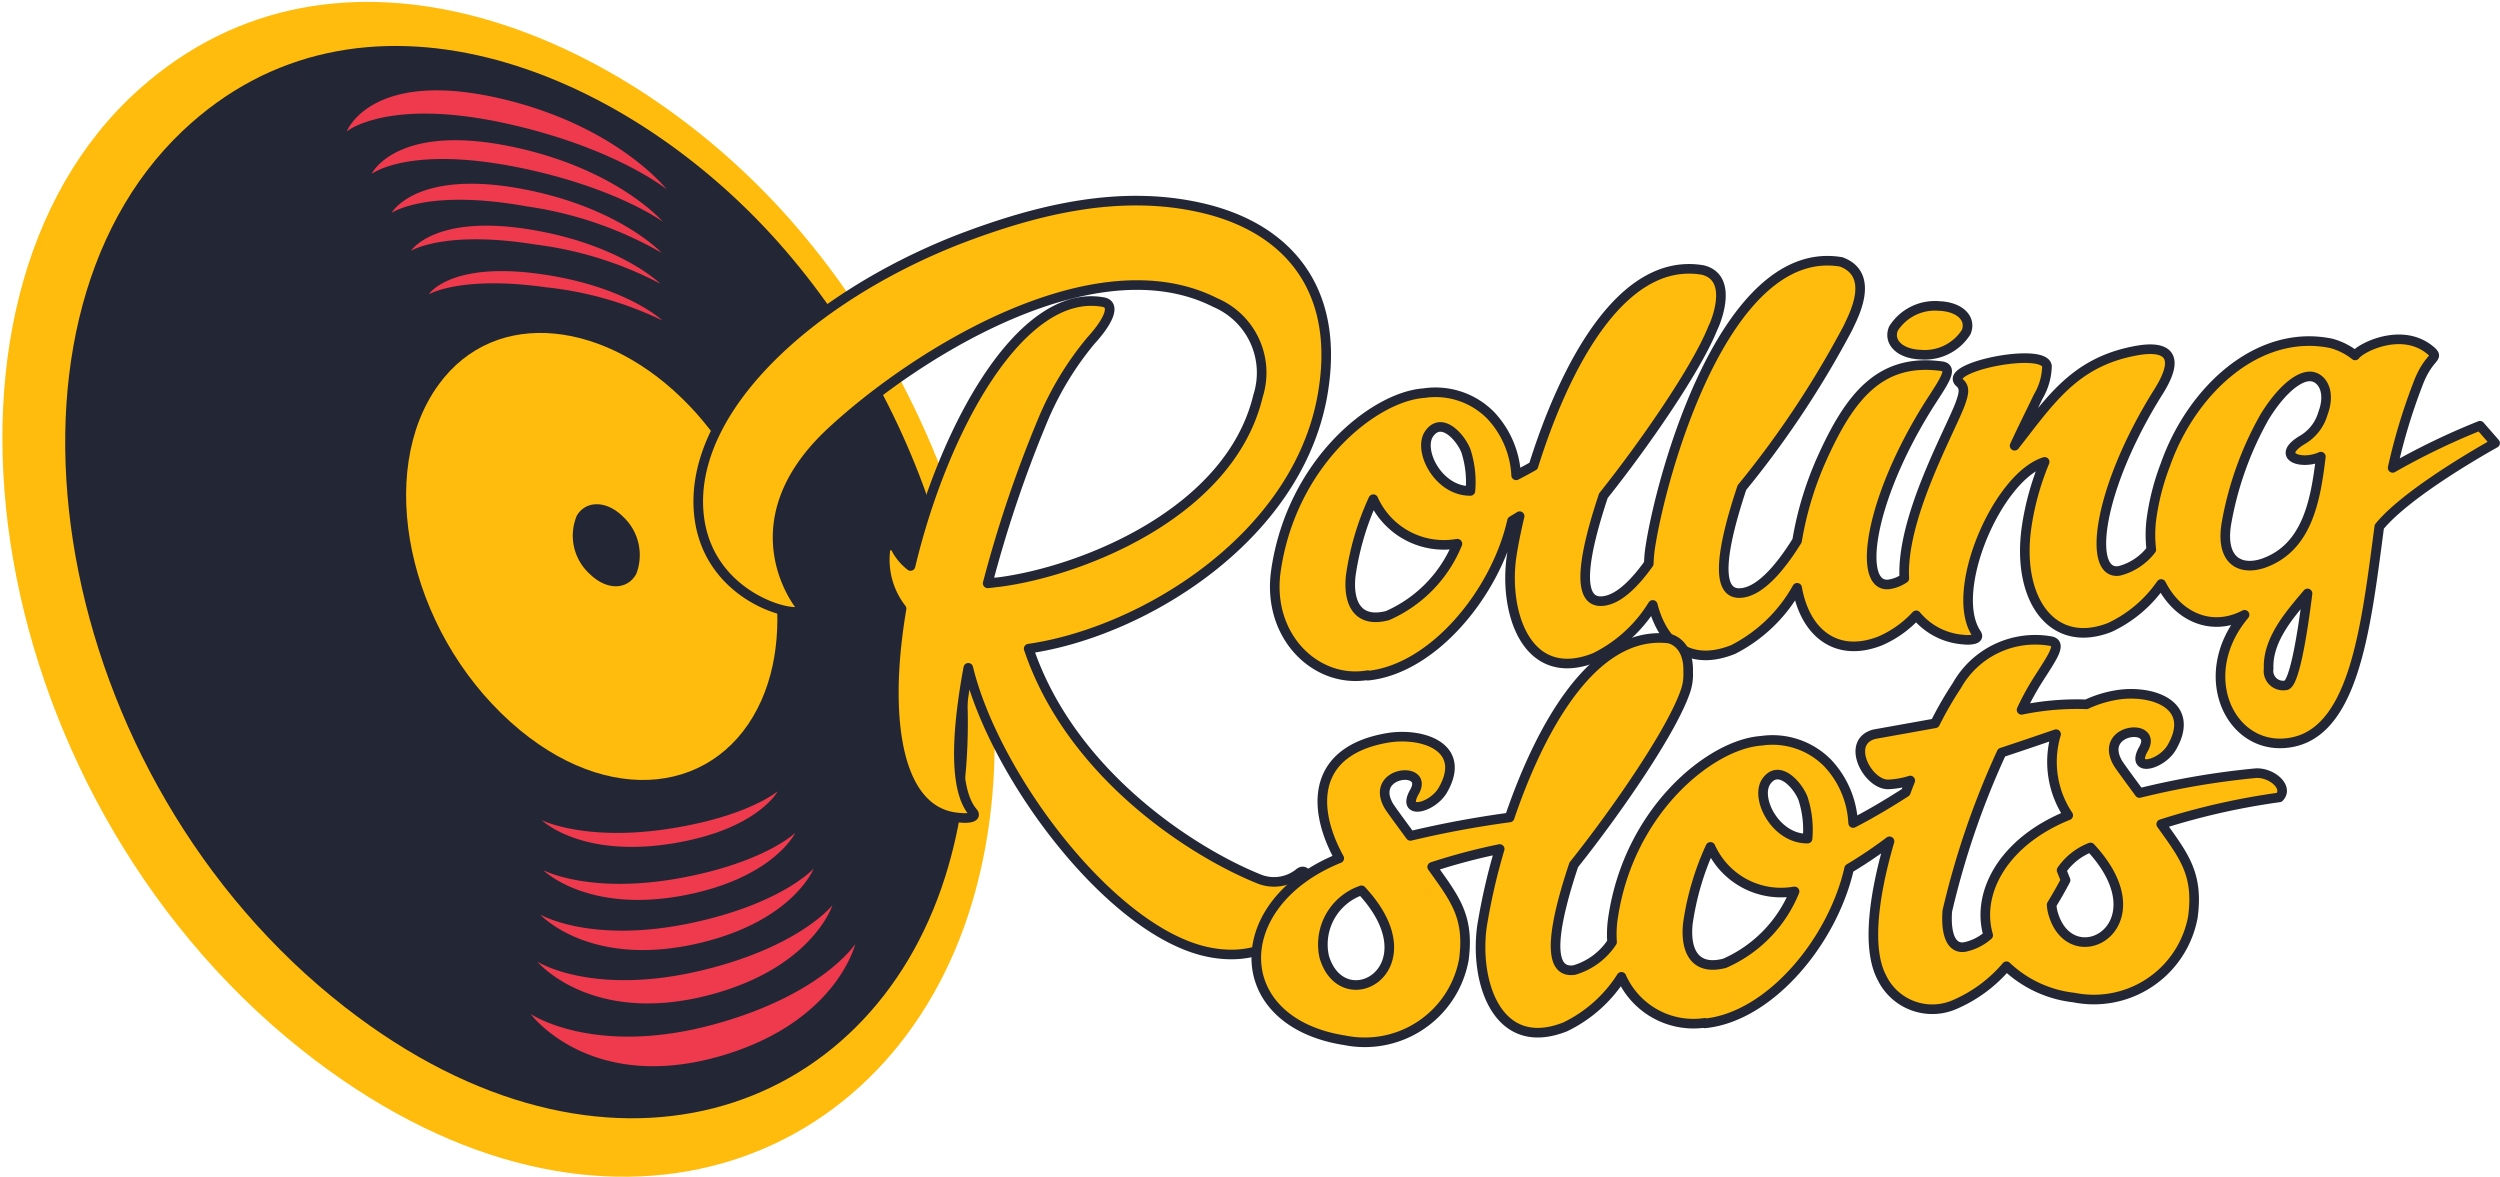
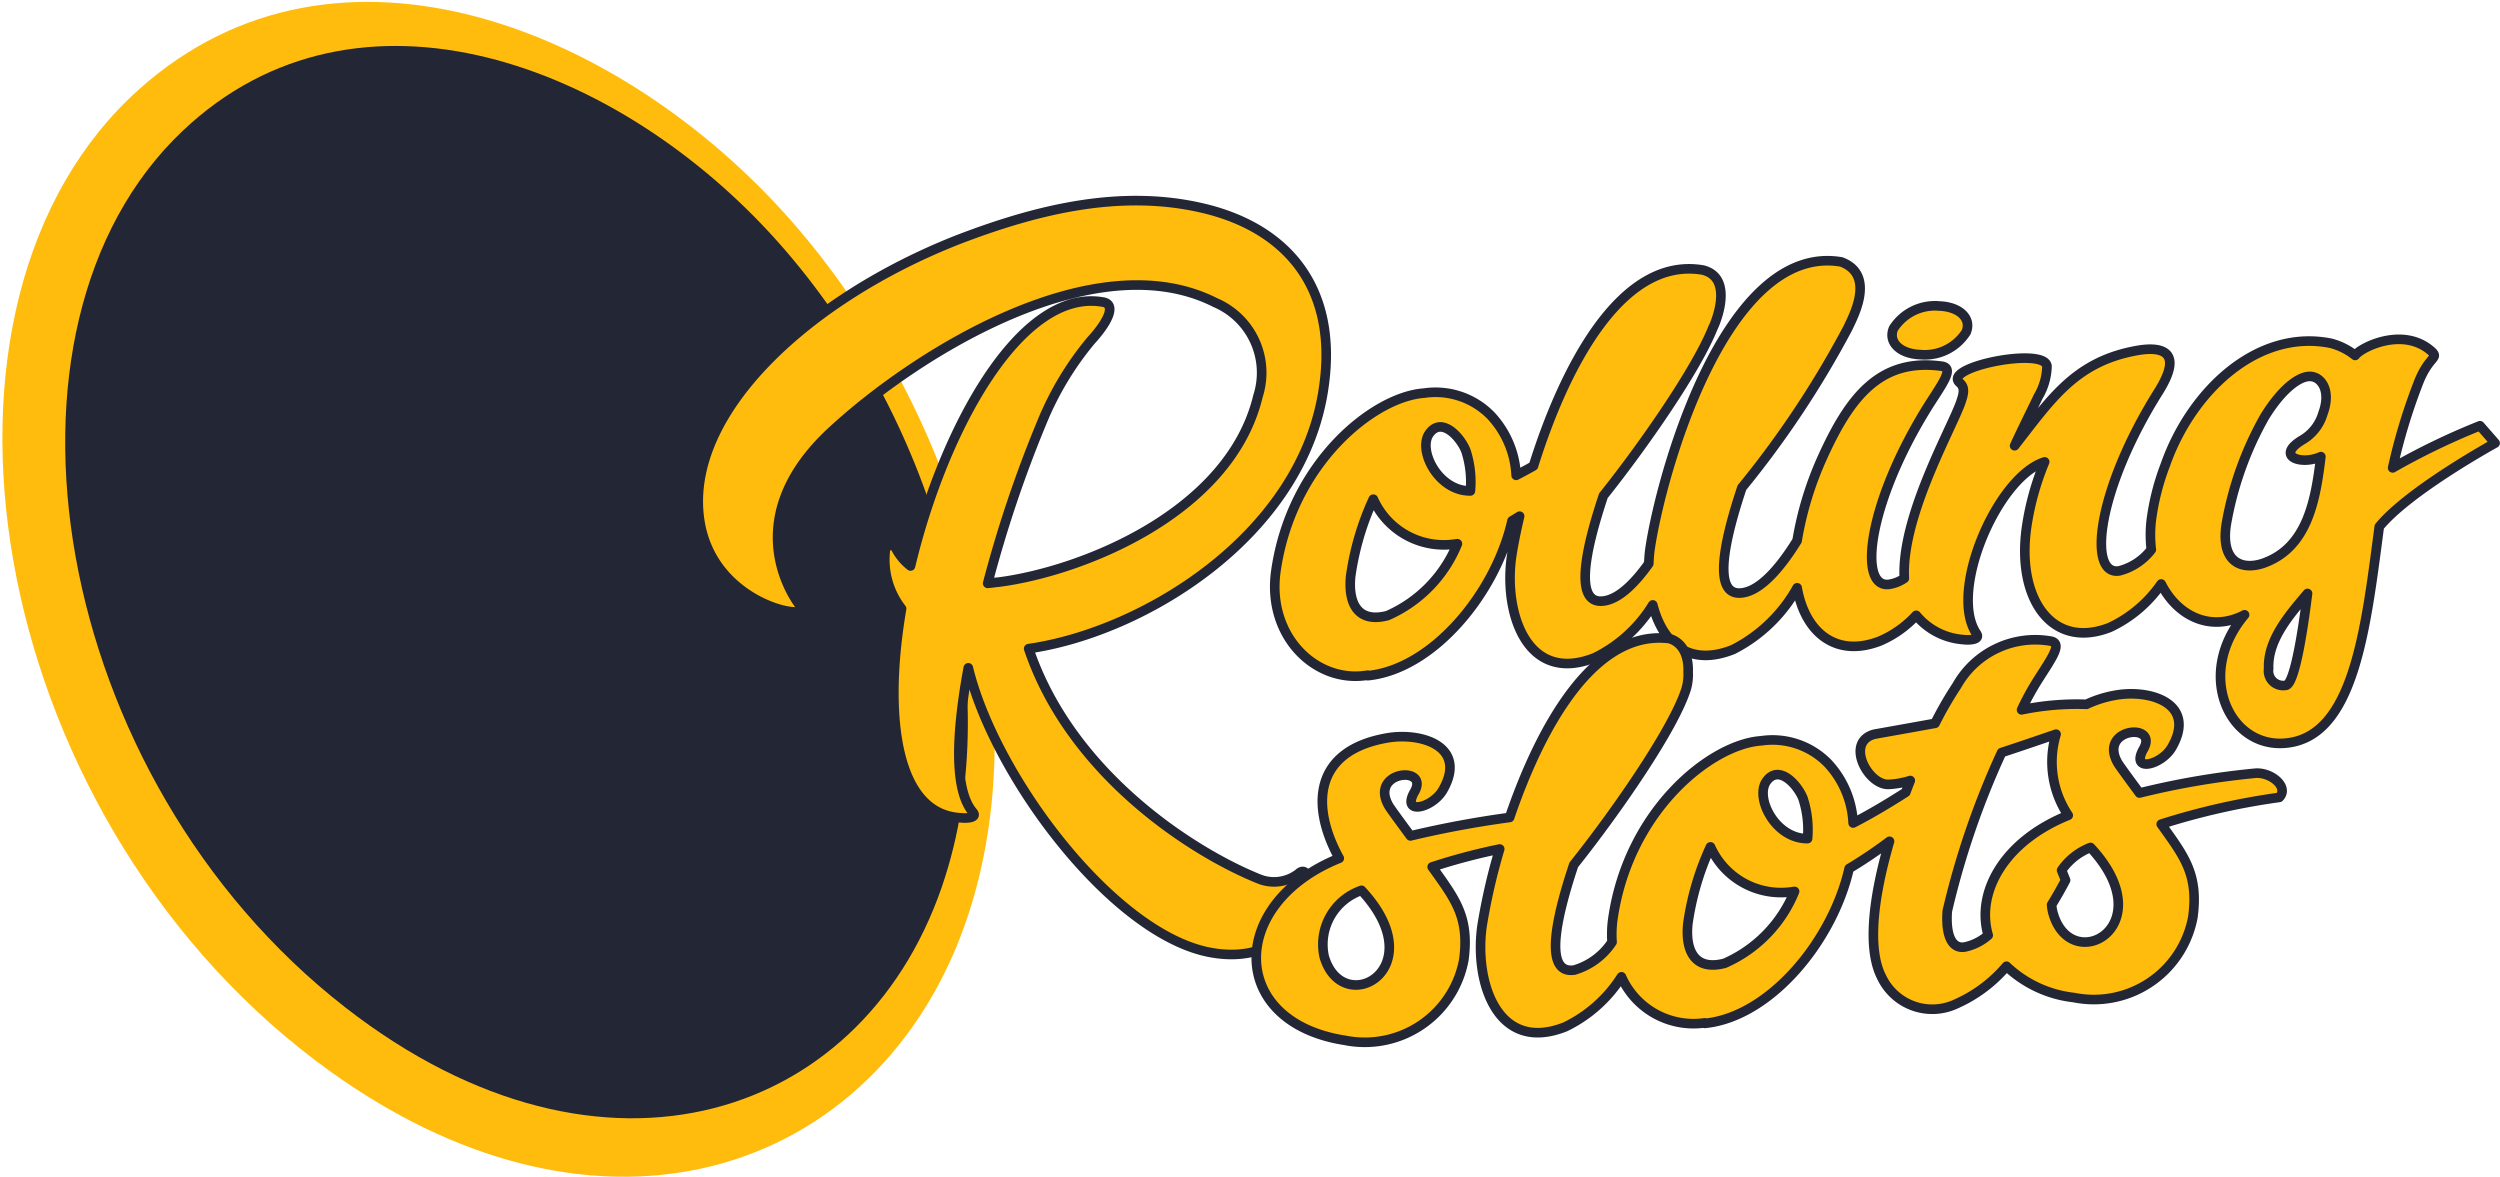
<svg xmlns="http://www.w3.org/2000/svg" width="1041" height="490" fill="none">
  <path fill="#FFBC0D" fill-rule="evenodd" d="M404.791 375.816c27.614-92.448-8.043-207.325-75.381-283.936C259.257 12.133 140.568-36.545 58.061 37.044-41.411 125.773-7 336.917 131.409 441.632c119.742 90.584 240.088 45.584 273.383-65.816Z" clip-rule="evenodd" />
  <path fill="#232634" fill-rule="evenodd" d="M393.625 364.922c26.838-85.123-6.18-192.661-69.436-263.903-66.1-74.413-175.21-115.71-248.208-46.444-86.048 81.603-55.277 269.201 67.921 365.005 107.68 83.723 217.956 46.104 249.723-54.658Z" clip-rule="evenodd" />
-   <path fill="#FFBC0D" fill-rule="evenodd" d="M317.136 291.433c15.702-35.699 2.29-88.665-30.116-122.522-34.036-35.557-80.565-41.481-104.367-8.768-26.398 36.268-13.099 101.842 30.017 140.57 40.642 36.524 87.214 29.925 104.466-9.28Z" clip-rule="evenodd" />
-   <path fill="#EE3A4C" fill-rule="evenodd" d="M220.944 422.209s24.762 33.558 79.719 17.337c47.81-14.109 55.469-46.451 55.469-46.451s-13.647 21.014-58.42 33.345c-50.15 13.824-76.768-4.231-76.768-4.231Zm2.788-21.804s22.187 26.682 71.227 14.017c43.38-11.194 51.686-37.534 51.686-37.534s-13.377 17.238-54.047 27.094c-45.854 11.115-68.873-3.556-68.873-3.556l.007-.021Zm1.28-19.535s20.274 22.216 65.105 12.089c40.015-9.052 48.705-31.29 48.705-31.29s-13.049 14.572-50.647 22.6c-41.985 8.975-63.156-3.413-63.156-3.413l-.007.014Zm1.145-18.575s18.489 18.44 59.323 10.404c36.808-7.253 45.655-25.878 45.655-25.878s-12.637 12.231-47.284 18.689c-38.294 7.168-57.701-3.201-57.701-3.201l.007-.014Zm-.576-20.786s16.278 16.05 54.985 9.621c34.995-5.81 43.266-21.647 43.266-21.647s-12.253 10.44-44.653 15.517c-35.557 5.604-53.598-3.477-53.598-3.477v-.014Zm-81.205-286.78s10.077-26.391 64.472-13.605c48.122 11.314 68.738 37.69 68.738 37.69s-21.263-17.252-66.292-27.286c-49.694-11.094-66.918 3.2-66.918 3.2Zm10.326 17.72s10.226-21.561 58.875-11.278c43.564 9.202 62.445 31.162 62.445 31.162s-19.606-14.45-60.447-22.671c-45.513-9.145-60.888 2.795-60.888 2.795l.015-.007Zm8.348 16.229s10.141-18.39 54.666-9.956c40.165 7.638 57.765 26.532 57.765 26.532a157.163 157.163 0 0 0-56.059-19.3c-41.743-7.552-56.386 2.717-56.386 2.717l.014.007Zm8.065 15.787s9.956-15.645 50.562-8.74c36.929 6.265 53.271 22.401 53.271 22.401a152.034 152.034 0 0 0-51.849-16.278c-38.096-6.18-51.998 2.617-51.998 2.617h.014Zm7.452 18.063s8.89-13.945 47.405-8.285c35.073 5.156 49.844 19.201 49.844 19.201a146.395 146.395 0 0 0-48.578-13.825c-35.386-4.978-48.663 2.937-48.663 2.937l-.008-.028Z" clip-rule="evenodd" />
-   <path fill="#232634" fill-rule="evenodd" d="M264.95 238.95a21.816 21.816 0 0 0-5.569-23.859c-6.663-6.628-15.325-6.905-19.2-.37a21.544 21.544 0 0 0 5.568 24.442c7.019 6.77 15.545 6.521 19.201-.213Z" clip-rule="evenodd" />
  <path fill="#FFBC0D" fill-rule="evenodd" stroke="#232634" stroke-linejoin="round" stroke-width="4" d="M990.732 219.304c-5.689 43.073-10.617 88.273-39.653 90.193-23.176 1.579-36.979-29.071-16.448-53.491-13.832 7.21-27.735.86-34.718-12.837a53.64 53.64 0 0 1-21.37 18.085c-24.015 9.444-38.977-11.812-34.668-41.794a113.646 113.646 0 0 1 7.517-27.123c-19.641 6.145-40.257 53.997-28.367 71.527 1.913 2.929-4.409 2.645-5.291 2.481a28.1 28.1 0 0 1-19.827-10.126 44.163 44.163 0 0 1-15.012 10.667c-18.276 7.182-31.29-3.435-34.568-22.124a63.447 63.447 0 0 1-26.689 25.715c-19.009 7.538-29.548-3.506-33.424-18.589a58.571 58.571 0 0 1-24.178 21.974c-28.254 11.201-37.854-18.61-34.668-41.793.654-4.473 1.799-10.376 3.399-17.132-1.045.655-2.133 1.309-3.158 1.935-6.89 30.344-33.075 61.819-60.098 64.486v-.214c-21.526 3.648-42.056-16.192-38.238-43.315 6.465-45.293 40.905-72.693 61.699-74.129a32.25 32.25 0 0 1 27.734 9.245 39.17 39.17 0 0 1 10.617 24.975 196.838 196.838 0 0 0 7.204-3.89c12.232-39.113 35.842-87.47 70.51-81.596 14.414 3.556 3.655 25.537 4.309 23.88-6.87 17.394-28.929 49.068-45.691 70.104-7.751 23.233-12.288 45.634.214 43.813 6.556-.86 13.241-7.915 18.681-15.538.086-2.02.228-4.025.498-5.967 4.473-30.636 31.29-127.891 79.648-119.663 14.628 5.469 4.743 23.148 2.844 27.358a403.145 403.145 0 0 1-44.204 66.619c-7.752 23.233-12.289 45.634.213 43.813 8.313-1.095 16.854-12.153 22.757-21.704a139.214 139.214 0 0 1 10.354-34.234c11.527-25.601 24.05-41.744 49.467-38.48 5.689.534 1.457 6.209-4.907 16.129-25.601 40.755-29.79 76.803-16.428 74.733a15.307 15.307 0 0 0 6.166-2.481c-1.33-24.784 18.354-59.964 23.169-72.33 1.678-4.658 2.19-7.069-.107-9.103-7.566-6.5 35.415-15.09 36.339-6.905a25.851 25.851 0 0 1-3.605 12.58c-3.094 6.464-6.592 13.419-9.871 20.538 14.934-19.101 24.89-34.441 49.417-39.347 11.599-2.418 21.292-.385 10.568 16.74-25.601 40.755-29.79 76.803-16.428 74.733a24.414 24.414 0 0 0 13.363-8.861 52.639 52.639 0 0 1 0-12.317 100.368 100.368 0 0 1 5.817-22.905c10.788-30.814 38.401-56.891 68.98-50.69a27.332 27.332 0 0 1 10.084 5.049c2.411-3.392 20.146-12.246 31.866-1.65 3.23 3.065-1.42 1.821-5.9 14.017a241.843 241.843 0 0 0-10.349 34.454 292.497 292.497 0 0 1 36.359-17.536l6.3 7.218c-13.5 7.602-38.29 22.72-48.228 34.803ZM571.83 207.876a114.683 114.683 0 0 0-9.402 32.001c-1.102 10.667 2.482 19.812 15.332 16.456a55.425 55.425 0 0 0 29.1-29.911h-.22a32.162 32.162 0 0 1-34.789-18.561l-.021.015Zm38.6-20.054c-2.069-5.519-9.998-14.6-15.225-7.354-5.028 6.806 3.605 24.087 17.067 23.952a41.849 41.849 0 0 0-1.842-16.605v.007Zm341.389 97.561c3.243-.406 6.528-18.177 9.031-38.267-7.31 8.676-16.69 19.201-16.185 31.29a6.1 6.1 0 0 0 7.175 6.948l-.021.029Zm10.404-128.617c-4.374-.391-11.691 4.594-19.201 16.748a138.57 138.57 0 0 0-16.029 44.979c-2.332 15.538 6.365 19.151 15.524 16.015 18.312-6.5 21.711-26.227 23.887-44.361-8.263 3.741-19.385-.164-7.381-7.161a18.788 18.788 0 0 0 8.27-10.902c3.392-9.102-.433-14.934-5.02-15.332l-.05.014Zm-162.701-9.109c-8.534-.37-13.363-5.291-11.08-10.852a20.465 20.465 0 0 1 19.201-9.373c8.534.37 13.362 5.291 11.079 10.852a20.428 20.428 0 0 1-19.2 9.365v.008ZM428.343 270.1c17.7 52.553 68.782 85.138 96.416 96.096a16.723 16.723 0 0 0 15.951-2.453c2.674-2.546 4.409 1.045 3.954 4.324-2.588 22.28-19.201 32.364-40.257 28.616-40.656-7.161-90.251-73.247-101.21-118.597-4.935 26.76-6.13 50.491 1.821 59.992 2.567 2.887-3.975 2.617-4.857 2.453-27.023-1.23-32.485-41.701-24.748-87.064a33.18 33.18 0 0 1-6.692-24.776c2.561-4.473 4.815.583 4.815.583a22.92 22.92 0 0 0 5.604 6.4c13.725-57.439 45.932-115.73 79.981-109.92 5.469.768 3.051 7.417-4.907 16.128a130.01 130.01 0 0 0-20.189 33.509 515.403 515.403 0 0 0-22.756 67.508c1.515-.092 3.022-.391 4.537-.498 34.291-4.394 96.373-28.651 108.036-77.514a31.736 31.736 0 0 0-17.778-38.877c-49.78-25.281-123.817 20.502-159.48 53.399-41.858 38.472-13.27 73.027-13.27 73.027 6.493 6.777-38.266.291-42.277-38.089-4.573-43.77 46.16-90.35 108-114.593 32.713-12.551 68.085-21.37 102.973-12.8 33.992 8.42 55.241 32.989 49.204 74.349-8.705 61.307-74.549 101.835-122.871 108.797Z" clip-rule="evenodd" />
  <path fill="#FFBC0D" fill-rule="evenodd" stroke="#232634" stroke-linejoin="round" stroke-width="4" d="M949.075 332.044a292.365 292.365 0 0 0-49.14 11.13c9.487 13.326 15.588 20.779 13.178 38.714a41.955 41.955 0 0 1-33.012 33.503 41.94 41.94 0 0 1-16.533-.009 48.625 48.625 0 0 1-28.069-13.035 58.785 58.785 0 0 1-21.014 15.702 23.32 23.32 0 0 1-30.885-10.987c-6.4-12.175-3.335-34.326 3.193-56.742a190.83 190.83 0 0 1-16.811 11.329c-6.891 30.344-33.075 61.819-60.098 64.486v-.221a32.801 32.801 0 0 1-34.718-19.165 57.16 57.16 0 0 1-23.411 20.837c-28.253 11.2-37.854-18.611-34.668-41.794a255.614 255.614 0 0 1 7.382-32.264 252.056 252.056 0 0 0-28.111 7.452c9.493 13.327 15.588 20.787 13.177 38.715a41.954 41.954 0 0 1-33.011 33.503 41.945 41.945 0 0 1-16.534-.009c-48.706-7.552-48.841-57.012-2.333-75.8-11.925-21.647-10.93-45.136 20.716-50.242 14.443-2.133 32.648 4.16 22.394 21.903-4.346 7.417-17.203 10.554-11.926.918 6.933-11.471-19.023-9.082-10.539 5.611.711 1.258 6.876 9.579 9.003 12.487a417.378 417.378 0 0 1 41.295-7.673c12.581-36.915 34.789-78.353 66.456-74.492-.27 0 8.299 1.238 7.894 13.974a21.474 21.474 0 0 1-.811 6.955c-5.134 16.47-28.986 50.903-46.828 73.29-7.752 23.233-12.289 45.634.213 43.813a28.367 28.367 0 0 0 15.738-11.663 45.603 45.603 0 0 1 .341-9.678c6.486-45.243 40.905-72.678 61.691-74.115a32.265 32.265 0 0 1 27.735 9.245 39.181 39.181 0 0 1 10.617 24.975c7.374-3.762 15.275-8.534 21.917-12.8a364.798 364.798 0 0 1 1.87-4.886 35.84 35.84 0 0 1-9.038 1.614c-8.683.292-18.241-17.778-5.81-20.921 0 0 10.973-1.949 25.174-4.516a154.475 154.475 0 0 1 9.096-15.752 37.448 37.448 0 0 1 38.693-18.539c5.468.768 1.251 6.436-4.907 16.128a109.005 109.005 0 0 0-6.863 12.552 113.197 113.197 0 0 1 27.023-2.297 47.563 47.563 0 0 1 13.135-3.975c14.443-2.134 32.649 4.16 22.401 21.903-4.345 7.417-17.202 10.553-11.926.917 6.927-11.47-19.023-9.081-10.539 5.604.711 1.259 6.877 9.579 9.003 12.488a329.927 329.927 0 0 1 48.436-8.264c6.741-.363 13.86 5.945 9.764 10.091Zm-382.144 38.693a23.814 23.814 0 0 0-15.539 27.599c7.652 26.241 45.968 5.114 15.539-27.592v-.007Zm145.292-18.084a114.714 114.714 0 0 0-9.401 32.001c-1.102 10.667 2.482 19.812 15.325 16.456a55.417 55.417 0 0 0 29.107-29.911h-.185a32.164 32.164 0 0 1-34.81-18.546h-.036Zm38.601-20.054c-2.07-5.519-9.999-14.6-15.226-7.353-5.035 6.805 3.606 24.086 17.068 23.951a41.876 41.876 0 0 0-1.856-16.598h.014Zm82.634-19.201a344.82 344.82 0 0 0-22.607 65.98c-.711 10.019 1.82 15.95 7.417 14.933a21.524 21.524 0 0 0 9.615-4.871c-5.113-17.451 6.108-38.942 33.324-49.936a40.018 40.018 0 0 1-5.057-33.793c-5.966 2.027-14.066 4.828-22.685 7.659l-.007.028Zm37.022 39.483a26.147 26.147 0 0 0-12.033 9.5l1.657 4.125s-2.133 4.203-5.817 10.247c.086 1.26.308 2.507.662 3.72 7.651 26.241 45.967 5.12 15.538-27.592h-.007Z" clip-rule="evenodd" />
</svg>